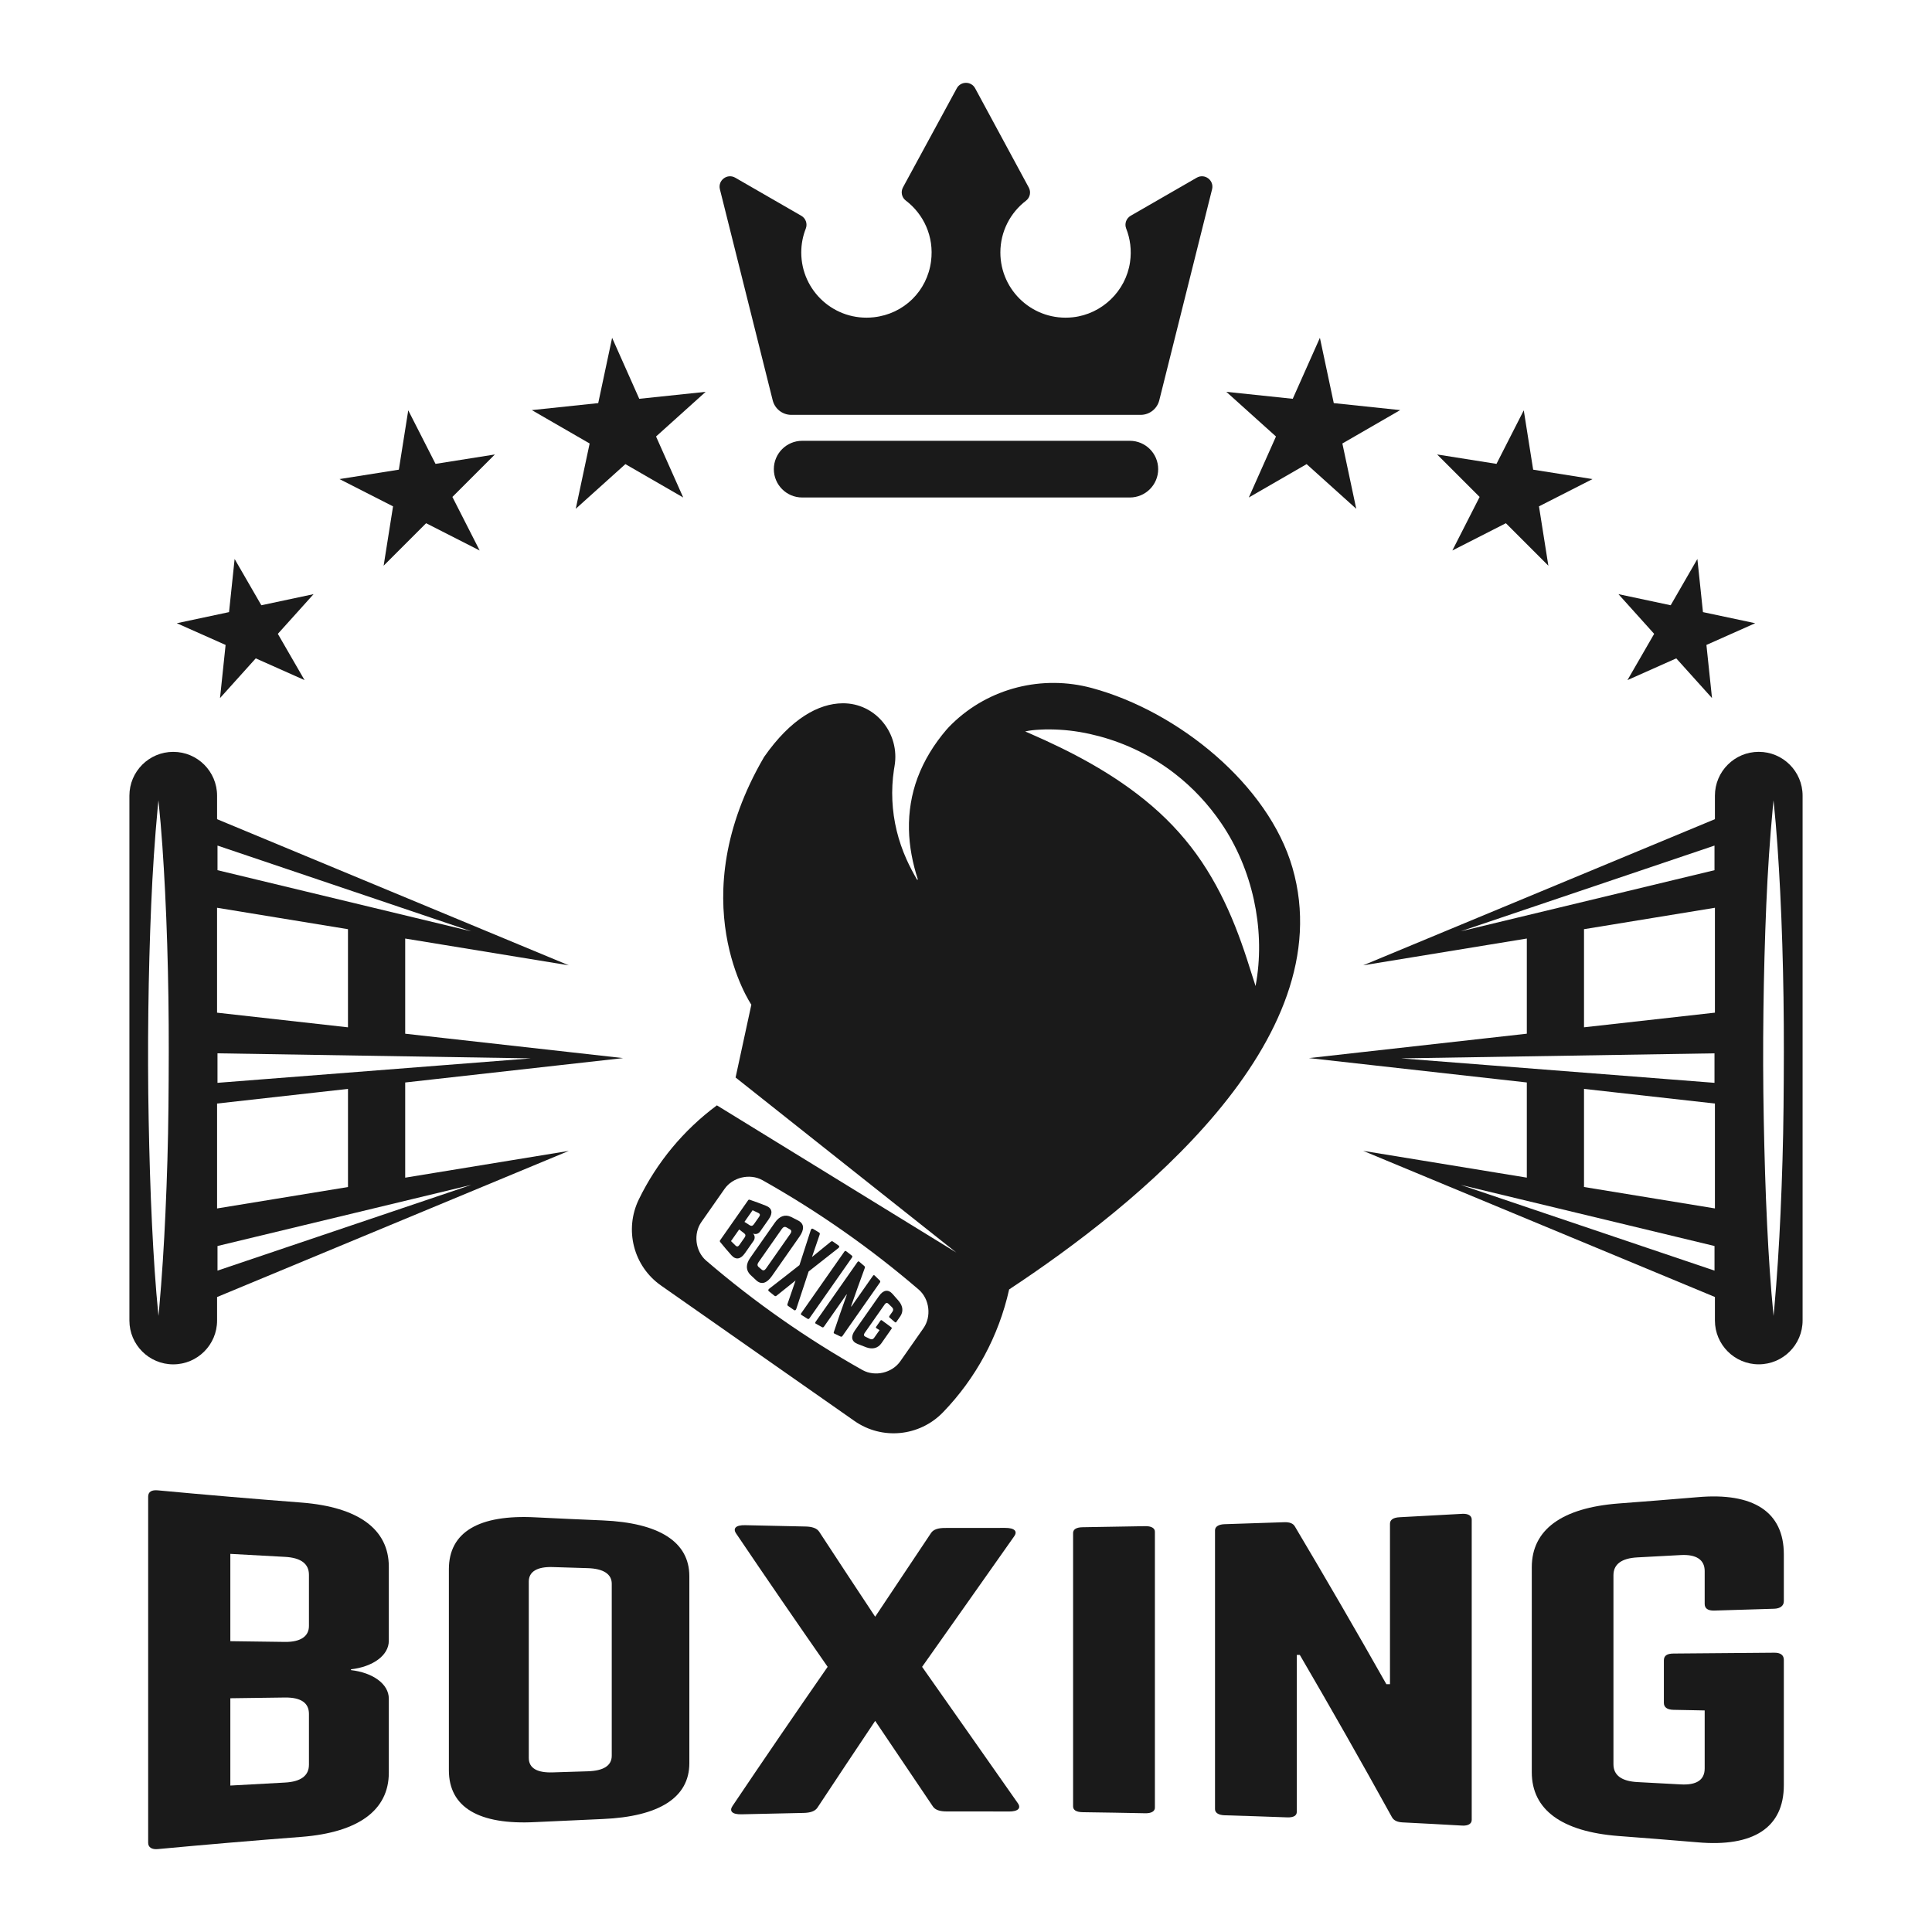
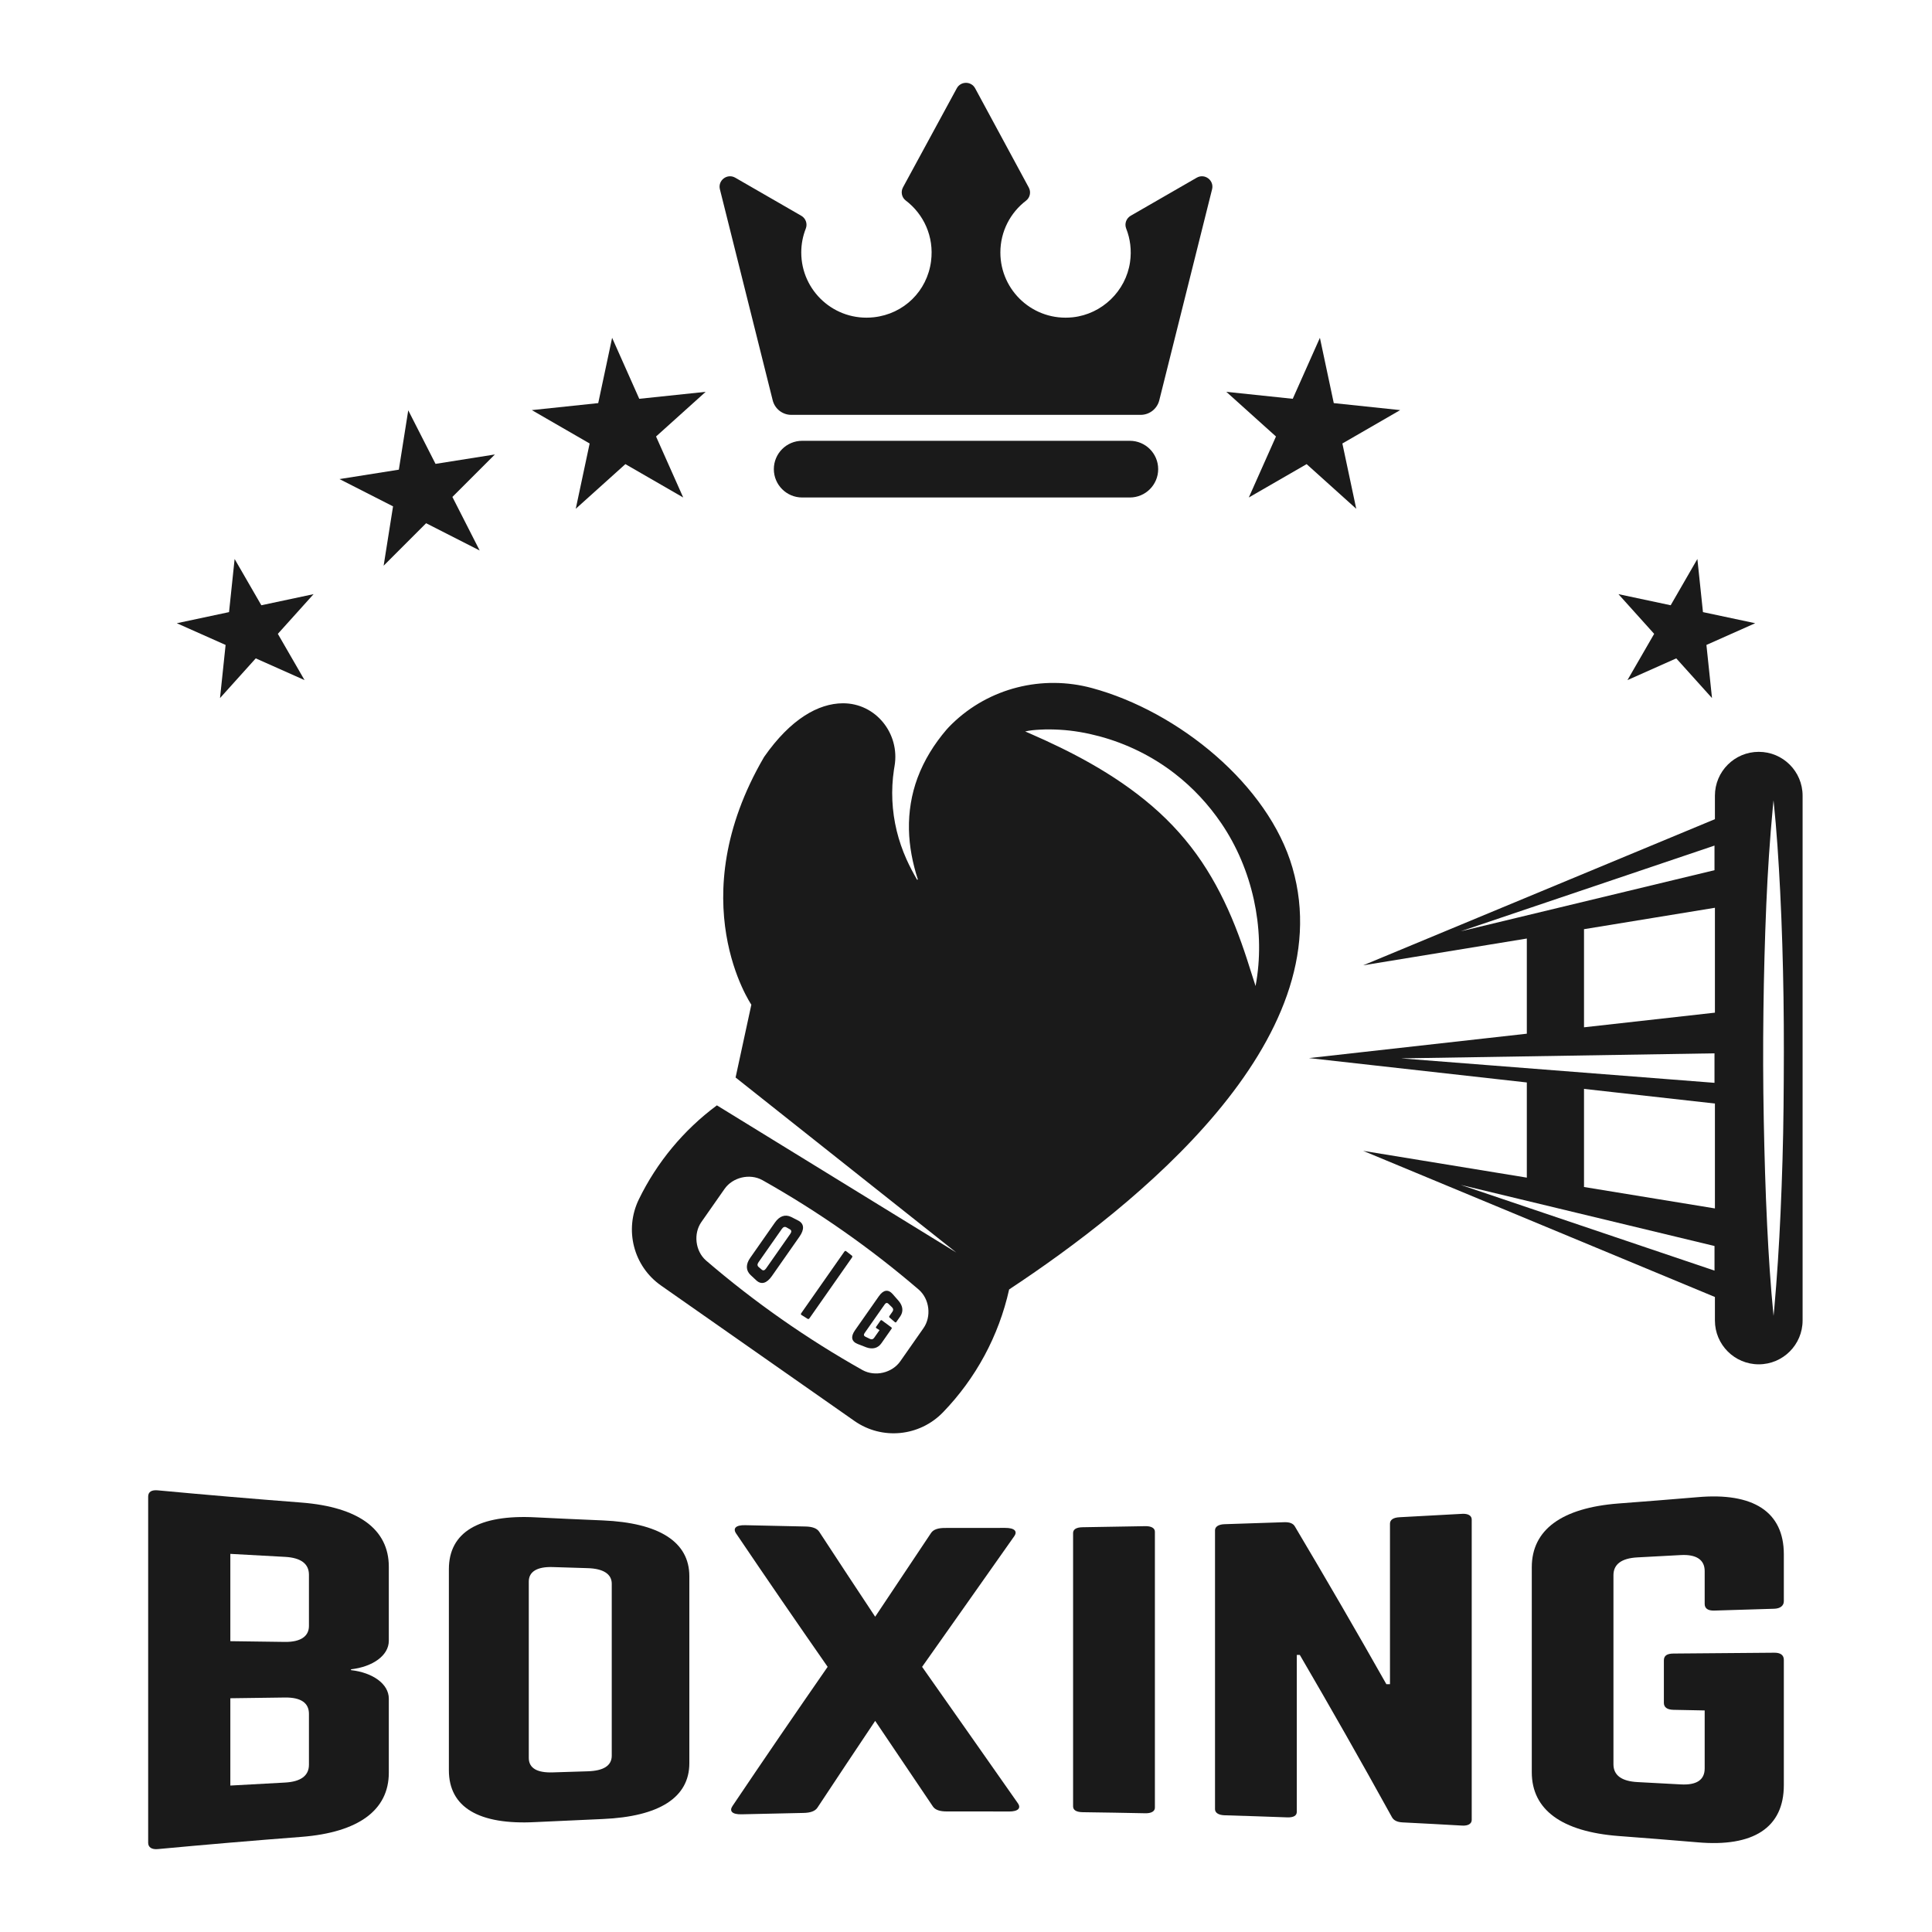
<svg xmlns="http://www.w3.org/2000/svg" version="1.1" x="0px" y="0px" viewBox="22.366 337.079 100 100" enable-background="new 22.366 337.079 100 100" xml:space="preserve">
  <g id="background">
    <g>
      <path fill="#1A1A1A" d="M42.491,422.004c0,0.768-0.839,1.349-1.958,1.478c0,0.014,0,0.028,0,0.042    c1.119,0.128,1.958,0.709,1.958,1.478c0,1.277,0,2.554,0,3.831c0,1.95-1.586,3.089-4.506,3.321    c-2.486,0.191-4.97,0.402-7.453,0.634c-0.31,0.029-0.497-0.093-0.497-0.327c0-5.972,0-11.943,0-17.915    c0-0.257,0.186-0.356,0.497-0.327c2.483,0.232,4.967,0.443,7.453,0.634c2.921,0.232,4.506,1.371,4.506,3.321    C42.491,419.45,42.491,420.727,42.491,422.004z M38.357,418.588c0-0.56-0.404-0.882-1.243-0.926    c-0.942-0.05-1.885-0.101-2.826-0.155c0,1.506,0,3.013,0,4.519c0.942,0.013,1.884,0.026,2.826,0.038    c0.808,0.01,1.243-0.287,1.243-0.825C38.357,420.356,38.357,419.472,38.357,418.588z M38.357,425.788    c0-0.56-0.404-0.856-1.243-0.846c-0.942,0.012-1.885,0.025-2.826,0.038c0,1.506,0,3.013,0,4.519    c0.942-0.054,1.884-0.105,2.826-0.155c0.808-0.043,1.243-0.345,1.243-0.926C38.357,427.541,38.357,426.664,38.357,425.788z" />
      <path fill="#1A1A1A" d="M45.6,418.299c0-1.92,1.555-2.836,4.479-2.683c1.161,0.058,2.323,0.111,3.485,0.159    c2.925,0.125,4.482,1.113,4.482,2.888c0,3.227,0,6.453,0,9.68c0,1.775-1.556,2.762-4.482,2.888    c-1.162,0.049-2.323,0.102-3.485,0.159c-2.924,0.154-4.479-0.763-4.479-2.683C45.6,425.237,45.6,421.768,45.6,418.299z     M52.785,428.761c0.809-0.024,1.245-0.286,1.245-0.806c0-2.968,0-5.935,0-8.903c0-0.501-0.436-0.782-1.245-0.806    c-0.602-0.018-1.203-0.036-1.805-0.056c-0.809-0.027-1.244,0.235-1.244,0.749c0,3.043,0,6.086,0,9.129    c0,0.534,0.436,0.776,1.244,0.749C51.582,428.797,52.184,428.778,52.785,428.761z" />
      <path fill="#1A1A1A" d="M75.044,430.405c0.187,0.258,0.031,0.441-0.467,0.438c-1.069-0.005-2.138-0.007-3.207-0.004    c-0.343,0.001-0.592-0.072-0.716-0.255c-0.996-1.476-1.993-2.951-2.989-4.432c-0.996,1.488-1.993,2.983-2.989,4.492    c-0.125,0.187-0.374,0.265-0.716,0.272c-1.069,0.02-2.138,0.044-3.207,0.071c-0.498,0.013-0.654-0.17-0.467-0.438    c1.64-2.44,3.279-4.83,4.919-7.195c-1.578-2.267-3.155-4.558-4.732-6.894c-0.187-0.267-0.031-0.45,0.467-0.437    c1.038,0.026,2.075,0.049,3.113,0.068c0.343,0.006,0.592,0.085,0.716,0.272c0.965,1.477,1.93,2.941,2.896,4.398    c0.965-1.45,1.931-2.894,2.896-4.34c0.125-0.183,0.374-0.255,0.716-0.255c1.038,0.003,2.076,0.001,3.114-0.003    c0.498-0.002,0.654,0.18,0.467,0.438c-1.588,2.26-3.176,4.503-4.764,6.754C71.744,425.705,73.394,428.046,75.044,430.405z" />
      <path fill="#1A1A1A" d="M81.645,416.073c0.311-0.006,0.498,0.101,0.498,0.287c0,4.762,0,9.524,0,14.286    c0,0.186-0.187,0.294-0.498,0.287c-1.079-0.022-2.159-0.041-3.238-0.055c-0.343-0.005-0.498-0.117-0.498-0.301    c0-4.716,0-9.432,0-14.148c0-0.184,0.156-0.297,0.498-0.301C79.486,416.113,80.566,416.095,81.645,416.073z" />
      <path fill="#1A1A1A" d="M98.044,415.435c0.311-0.018,0.498,0.093,0.498,0.295c0,5.182,0,10.364,0,15.546    c0,0.202-0.187,0.313-0.498,0.295c-1.026-0.059-2.053-0.114-3.079-0.165c-0.28-0.014-0.467-0.102-0.56-0.284    c-1.587-2.877-3.174-5.664-4.761-8.385c-0.052,0-0.104,0-0.156,0.001c0,2.707,0,5.413,0,8.12c0,0.191-0.156,0.3-0.498,0.288    c-1.079-0.04-2.158-0.076-3.237-0.108c-0.311-0.009-0.498-0.127-0.498-0.315c0-4.812,0-9.624,0-14.437    c0-0.188,0.187-0.306,0.498-0.315c1.027-0.031,2.054-0.065,3.081-0.102c0.28-0.01,0.467,0.059,0.56,0.228    c1.577,2.654,3.153,5.363,4.73,8.155c0.062,0,0.124,0.001,0.187,0.001c0-2.768,0-5.535,0-8.303c0-0.197,0.156-0.322,0.498-0.339    C95.888,415.554,96.966,415.496,98.044,415.435z" />
      <path fill="#1A1A1A" d="M101.651,418.198c0-1.941,1.555-3.071,4.476-3.298c1.367-0.103,2.734-0.212,4.1-0.327    c2.888-0.257,4.47,0.753,4.47,2.959c0,0.809,0,1.617,0,2.426c0,0.233-0.186,0.379-0.496,0.389    c-1.035,0.033-2.069,0.064-3.104,0.095c-0.342,0.01-0.497-0.12-0.497-0.344c0-0.568,0-1.135,0-1.703    c0-0.583-0.435-0.872-1.242-0.826c-0.745,0.041-1.491,0.081-2.237,0.12c-0.839,0.044-1.243,0.365-1.243,0.922    c0,3.262,0,6.524,0,9.786c0,0.579,0.435,0.879,1.243,0.922c0.746,0.039,1.491,0.079,2.237,0.12    c0.807,0.046,1.242-0.22,1.242-0.826c0-1.001,0-2.002,0-3.002c-0.538-0.011-1.077-0.021-1.615-0.032    c-0.342-0.007-0.497-0.141-0.497-0.361c0-0.732,0-1.464,0-2.197c0-0.242,0.155-0.352,0.497-0.355    c1.739-0.014,3.478-0.028,5.216-0.043c0.31-0.003,0.496,0.112,0.496,0.369c0,2.162,0,4.323,0,6.485    c0,2.206-1.582,3.216-4.47,2.959c-1.366-0.115-2.733-0.225-4.1-0.327c-2.921-0.227-4.476-1.357-4.476-3.298    C101.651,425.271,101.651,421.734,101.651,418.198z" />
    </g>
-     <path fill="#1A1A1A" d="M43.339,393.108l11.277-1.262l-11.277-1.262v-4.926l8.469,1.386l-18.206-7.564v-1.216   c0-1.253-1.016-2.269-2.269-2.269c-1.253,0-2.269,1.016-2.269,2.269v27.165c0,1.253,1.016,2.269,2.269,2.269   c1.253,0,2.269-1.016,2.269-2.269v-1.216l18.206-7.564l-8.469,1.386V393.108z M30.929,399.874c-0.074,1.656-0.179,3.31-0.326,4.961   c-0.01,0.118-0.023,0.236-0.035,0.354c-0.157-1.56-0.255-3.127-0.332-4.693c-0.089-1.816-0.14-3.634-0.175-5.452   c-0.036-1.884-0.04-3.77-0.017-5.654c0.023-1.837,0.071-3.674,0.149-5.51c0.072-1.677,0.181-3.352,0.338-5.023   c0.011-0.118,0.024-0.236,0.036-0.354c0.165,1.572,0.264,3.149,0.344,4.727c0.091,1.823,0.145,3.648,0.172,5.473   c0.028,1.888,0.02,3.776,0.002,5.664C31.068,396.203,31.012,398.04,30.929,399.874z M49.848,391.86l-16.225,1.266v-1.527   L49.848,391.86z M33.624,380.846l13.138,4.438l-13.138-3.164V380.846z M33.602,384.065l6.776,1.109c0,0.007-0.001,0.013-0.001,0.02   v5.059l-6.776-0.758V384.065z M33.602,394.198l6.776-0.758v5.059c0,0.007,0.001,0.013,0.001,0.02l-6.777,1.109V394.198z    M46.762,398.408l-13.138,4.438v-1.274L46.762,398.408z" />
    <path fill="#1A1A1A" d="M113.399,375.994c-1.253,0-2.269,1.016-2.269,2.269v1.216l-18.206,7.564l8.47-1.386v4.926l-11.277,1.262   l11.277,1.262v4.926l-8.47-1.386l18.206,7.564v1.216c0,1.253,1.016,2.269,2.269,2.269c1.253,0,2.269-1.016,2.269-2.269v-27.165   C115.668,377.01,114.653,375.994,113.399,375.994z M97.97,385.284l13.138-4.438v1.274L97.97,385.284z M94.884,391.86l16.224-0.261   v1.527L94.884,391.86z M111.109,402.846l-13.138-4.438l13.138,3.164V402.846z M111.13,399.627l-6.778-1.109   c0.001-0.017,0.002-0.034,0.002-0.052v-5.026l6.776,0.758V399.627z M111.13,389.494l-6.776,0.758v-5.028   c0-0.017-0.002-0.033-0.002-0.05l6.778-1.109V389.494z M114.526,399.874c-0.074,1.656-0.179,3.31-0.326,4.961   c-0.01,0.118-0.023,0.236-0.035,0.354c-0.157-1.56-0.255-3.127-0.332-4.693c-0.089-1.816-0.14-3.634-0.175-5.452   c-0.036-1.884-0.041-3.77-0.017-5.654c0.023-1.837,0.071-3.674,0.149-5.51c0.072-1.677,0.181-3.352,0.338-5.023   c0.011-0.118,0.024-0.236,0.036-0.354c0.165,1.572,0.264,3.149,0.344,4.727c0.091,1.823,0.145,3.648,0.172,5.473   c0.028,1.888,0.02,3.776,0.002,5.664C114.665,396.203,114.608,398.04,114.526,399.874z" />
    <g>
      <path fill="#1A1A1A" d="M89.264,381.995c-1.237-4.281-5.889-8.086-10.378-9.302c-2.571-0.696-5.329-0.008-7.239,1.849    c-0.115,0.112-0.215,0.215-0.292,0.305c-0.635,0.742-1.157,1.579-1.498,2.496c-0.316,0.851-0.462,1.761-0.444,2.668    c0.018,0.881,0.19,1.754,0.462,2.59c-0.023,0.01-0.015,0.007-0.038,0.017c-0.202-0.348-0.39-0.702-0.555-1.07    c-0.21-0.471-0.38-0.963-0.502-1.463c-0.251-1.032-0.302-2.11-0.144-3.16c0.01-0.063,0.02-0.126,0.031-0.189    c0.291-1.685-0.972-3.267-2.682-3.255c-1.258,0.009-2.692,0.806-4.067,2.774c-4.344,7.438-0.662,12.826-0.662,12.826l-0.816,3.769    l11.423,9.059l-12.39-7.617c-1.727,1.28-3.109,2.953-4.04,4.866c-0.763,1.569-0.281,3.459,1.148,4.46l10.01,7.009    c1.429,1.001,3.37,0.807,4.583-0.446c1.693-1.749,2.888-3.946,3.425-6.361C81.103,399.526,91.856,390.966,89.264,381.995z     M68.964,407.54c-0.419,0.599-1.3,0.813-1.953,0.455c-2.881-1.619-5.595-3.52-8.102-5.673c-0.559-0.492-0.659-1.392-0.24-1.991    c0.4-0.572,0.801-1.144,1.201-1.716c0.419-0.599,1.3-0.813,1.953-0.455c2.881,1.619,5.595,3.52,8.102,5.673    c0.559,0.492,0.659,1.392,0.24,1.991C69.765,406.397,69.365,406.969,68.964,407.54z M86.292,385.009    c-0.462-1.161-1.025-2.283-1.722-3.322c-0.722-1.075-1.589-2.041-2.57-2.884c-0.985-0.847-2.065-1.575-3.194-2.215    c-1.017-0.577-2.073-1.082-3.145-1.549c-0.077-0.034-0.155-0.067-0.232-0.1c0.246-0.059,0.504-0.079,0.755-0.093    c0.348-0.021,0.697-0.015,1.045,0.005c0.688,0.039,1.373,0.16,2.038,0.338c1.41,0.378,2.749,1.035,3.903,1.93    c0.936,0.725,1.748,1.598,2.413,2.576c0.809,1.19,1.372,2.541,1.681,3.945c0.3,1.364,0.361,2.807,0.14,4.188    c-0.015,0.096-0.033,0.192-0.05,0.288c-0.153-0.46-0.291-0.924-0.443-1.384C86.722,386.151,86.518,385.576,86.292,385.009z" />
      <g>
-         <path fill="#1A1A1A" d="M61.713,400.816c-0.089,0.128-0.237,0.168-0.357,0.113c-0.002,0.002-0.003,0.004-0.005,0.007     c0.093,0.094,0.105,0.247,0.016,0.374c-0.147,0.211-0.295,0.421-0.442,0.632c-0.227,0.325-0.479,0.362-0.708,0.101     c-0.196-0.22-0.387-0.446-0.573-0.676c-0.023-0.029-0.026-0.062-0.007-0.089c0.484-0.692,0.969-1.383,1.453-2.075     c0.021-0.03,0.051-0.036,0.086-0.024c0.28,0.095,0.557,0.197,0.832,0.307c0.324,0.126,0.375,0.375,0.148,0.7     C62.008,400.395,61.861,400.606,61.713,400.816z M61.661,400.055c0.059-0.084,0.048-0.15-0.041-0.192     c-0.099-0.048-0.199-0.095-0.299-0.142c-0.141,0.201-0.281,0.401-0.422,0.602c0.091,0.058,0.183,0.117,0.275,0.176     c0.078,0.051,0.152,0.033,0.209-0.048C61.477,400.319,61.569,400.187,61.661,400.055z M60.908,401.13     c0.059-0.084,0.053-0.157-0.024-0.216c-0.087-0.066-0.173-0.132-0.259-0.198c-0.141,0.201-0.281,0.401-0.422,0.602     c0.078,0.078,0.156,0.155,0.235,0.232c0.068,0.066,0.134,0.059,0.195-0.028C60.725,401.392,60.817,401.261,60.908,401.13z" />
        <path fill="#1A1A1A" d="M62.478,400.355c0.234-0.333,0.528-0.438,0.84-0.286c0.123,0.061,0.246,0.124,0.367,0.188     c0.307,0.16,0.326,0.453,0.063,0.829c-0.477,0.681-0.954,1.363-1.431,2.044c-0.263,0.376-0.545,0.458-0.801,0.224     c-0.102-0.092-0.203-0.186-0.302-0.281c-0.249-0.241-0.252-0.553-0.018-0.887C61.623,401.576,62.05,400.966,62.478,400.355z      M61.795,402.796c0.073,0.062,0.148,0.044,0.221-0.061c0.419-0.598,0.838-1.197,1.257-1.795c0.071-0.101,0.065-0.182-0.018-0.229     c-0.061-0.035-0.123-0.07-0.185-0.105c-0.083-0.047-0.165-0.019-0.233,0.078c-0.404,0.576-0.807,1.153-1.211,1.729     c-0.071,0.101-0.066,0.183,0.006,0.245C61.687,402.704,61.741,402.75,61.795,402.796z" />
-         <path fill="#1A1A1A" d="M63.584,404.821c-0.022,0.07-0.067,0.102-0.116,0.069c-0.105-0.071-0.208-0.143-0.312-0.216     c-0.033-0.023-0.045-0.057-0.028-0.107c0.139-0.404,0.278-0.808,0.416-1.211c-0.33,0.265-0.658,0.528-0.983,0.788     c-0.04,0.032-0.075,0.03-0.107,0.005c-0.099-0.078-0.198-0.158-0.295-0.238c-0.045-0.038-0.031-0.09,0.025-0.132     c0.512-0.394,1.035-0.803,1.562-1.219c0.201-0.612,0.397-1.217,0.584-1.808c0.021-0.068,0.065-0.099,0.116-0.069     c0.106,0.063,0.211,0.126,0.315,0.191c0.034,0.021,0.048,0.053,0.032,0.102c-0.131,0.386-0.264,0.775-0.399,1.166     c0.323-0.263,0.648-0.527,0.972-0.791c0.041-0.033,0.077-0.033,0.111-0.01c0.101,0.07,0.201,0.14,0.301,0.212     c0.048,0.034,0.034,0.087-0.025,0.132c-0.509,0.399-1.021,0.803-1.532,1.205C64.008,403.535,63.794,404.181,63.584,404.821z" />
        <path fill="#1A1A1A" d="M66.461,402.072c0.029,0.023,0.029,0.061,0,0.102c-0.731,1.045-1.463,2.089-2.194,3.134     c-0.029,0.041-0.065,0.054-0.096,0.035c-0.109-0.067-0.217-0.134-0.325-0.203c-0.034-0.022-0.032-0.057-0.003-0.098     c0.741-1.058,1.482-2.116,2.223-3.174c0.029-0.041,0.061-0.055,0.093-0.03C66.26,401.914,66.361,401.992,66.461,402.072z" />
-         <path fill="#1A1A1A" d="M67.909,403.363c0.026,0.026,0.027,0.063,0.001,0.099c-0.646,0.922-1.291,1.844-1.937,2.766     c-0.025,0.036-0.06,0.048-0.094,0.033c-0.11-0.052-0.22-0.104-0.329-0.158c-0.03-0.015-0.039-0.04-0.025-0.078     c0.207-0.62,0.433-1.268,0.672-1.934c-0.005-0.004-0.01-0.007-0.015-0.011c-0.388,0.554-0.776,1.108-1.164,1.662     c-0.027,0.039-0.06,0.054-0.096,0.035c-0.112-0.061-0.224-0.124-0.334-0.187c-0.032-0.018-0.034-0.054-0.006-0.094     c0.721-1.03,1.442-2.06,2.164-3.09c0.028-0.04,0.062-0.05,0.09-0.026c0.093,0.078,0.185,0.158,0.276,0.238     c0.025,0.022,0.03,0.052,0.014,0.095c-0.249,0.679-0.487,1.342-0.709,1.98c0.006,0.004,0.012,0.008,0.018,0.012     c0.371-0.53,0.742-1.06,1.113-1.59c0.026-0.038,0.056-0.048,0.085-0.02C67.727,403.184,67.818,403.273,67.909,403.363z" />
        <path fill="#1A1A1A" d="M67.859,404.167c0.229-0.327,0.48-0.369,0.71-0.109c0.109,0.121,0.215,0.243,0.321,0.367     c0.22,0.265,0.241,0.55,0.066,0.8c-0.066,0.094-0.131,0.187-0.197,0.281c-0.019,0.027-0.046,0.029-0.074,0.006     c-0.09-0.077-0.181-0.155-0.272-0.232c-0.03-0.025-0.031-0.055-0.01-0.085c0.053-0.075,0.105-0.15,0.158-0.226     c0.054-0.077,0.047-0.155-0.02-0.221c-0.062-0.061-0.124-0.122-0.187-0.183c-0.07-0.069-0.136-0.056-0.196,0.029     c-0.346,0.493-0.691,0.987-1.037,1.48c-0.062,0.088-0.046,0.153,0.04,0.194c0.078,0.038,0.157,0.076,0.236,0.113     c0.085,0.04,0.159,0.023,0.215-0.057c0.093-0.133,0.186-0.265,0.279-0.398c-0.053-0.032-0.106-0.065-0.159-0.097     c-0.034-0.021-0.036-0.049-0.014-0.08c0.072-0.103,0.145-0.207,0.217-0.31c0.024-0.034,0.049-0.039,0.081-0.016     c0.161,0.119,0.322,0.238,0.482,0.356c0.029,0.021,0.036,0.047,0.015,0.077c-0.175,0.25-0.351,0.501-0.526,0.751     c-0.175,0.25-0.449,0.327-0.774,0.212c-0.152-0.056-0.304-0.115-0.454-0.176c-0.323-0.128-0.37-0.377-0.141-0.705     C67.032,405.349,67.445,404.758,67.859,404.167z" />
      </g>
    </g>
    <g>
      <path fill="#1A1A1A" d="M80.846,359.895H63.887c-0.81,0-1.467,0.657-1.467,1.467c0,0.81,0.657,1.467,1.467,1.467h16.959    c0.81,0,1.467-0.657,1.467-1.467C82.313,360.552,81.656,359.895,80.846,359.895z" />
      <path fill="#1A1A1A" d="M80.657,348.908c0.209,0.528,0.289,1.121,0.199,1.741c-0.217,1.5-1.453,2.688-2.959,2.852    c-2.033,0.221-3.752-1.365-3.752-3.353c0-1.094,0.521-2.065,1.328-2.682c0.209-0.16,0.268-0.449,0.143-0.68l-2.776-5.136    c-0.204-0.378-0.746-0.378-0.951-0.001l-2.784,5.126c-0.126,0.232-0.068,0.523,0.142,0.682c0.923,0.699,1.476,1.862,1.31,3.142    c-0.201,1.549-1.407,2.729-2.96,2.901c-2.035,0.225-3.758-1.363-3.758-3.352c0-0.436,0.083-0.853,0.234-1.236    c0.098-0.249,0-0.531-0.232-0.665l-3.419-1.971c-0.413-0.238-0.91,0.137-0.794,0.6l2.733,10.923    c0.111,0.443,0.509,0.753,0.965,0.753h18.079c0.456,0,0.854-0.311,0.965-0.753l2.733-10.923c0.116-0.463-0.381-0.838-0.794-0.6    l-3.42,1.971C80.66,348.38,80.559,348.661,80.657,348.908z" />
    </g>
    <g>
      <g>
        <polygon fill="#1A1A1A" points="90.684,354.564 91.402,357.944 94.839,358.306 91.847,360.034 92.565,363.414 89.997,361.102      87.004,362.829 88.41,359.672 85.841,357.36 89.278,357.721    " />
-         <polygon fill="#1A1A1A" points="101.236,358.317 101.722,361.389 104.794,361.876 102.023,363.288 102.509,366.36      100.31,364.161 97.539,365.573 98.951,362.801 96.752,360.602 99.824,361.089    " />
        <polygon fill="#1A1A1A" points="110.222,366.012 110.511,368.762 113.215,369.337 110.69,370.461 110.979,373.211      109.129,371.156 106.603,372.281 107.985,369.887 106.136,367.832 108.84,368.407    " />
      </g>
      <g>
        <polygon fill="#1A1A1A" points="54.049,354.564 53.33,357.944 49.893,358.306 52.886,360.034 52.167,363.414 54.736,361.102      57.729,362.829 56.323,359.672 58.891,357.36 55.454,357.721    " />
        <polygon fill="#1A1A1A" points="43.497,358.317 43.01,361.389 39.938,361.876 42.71,363.288 42.223,366.36 44.422,364.161      47.194,365.573 45.782,362.801 47.981,360.602 44.909,361.089    " />
        <polygon fill="#1A1A1A" points="34.51,366.012 34.221,368.762 31.517,369.337 34.043,370.461 33.754,373.211 35.604,371.156      38.129,372.281 36.747,369.887 38.597,367.832 35.893,368.407    " />
      </g>
    </g>
  </g>
  <g id="pattern-1">
</g>
  <g id="pattern-2_1_">
</g>
</svg>